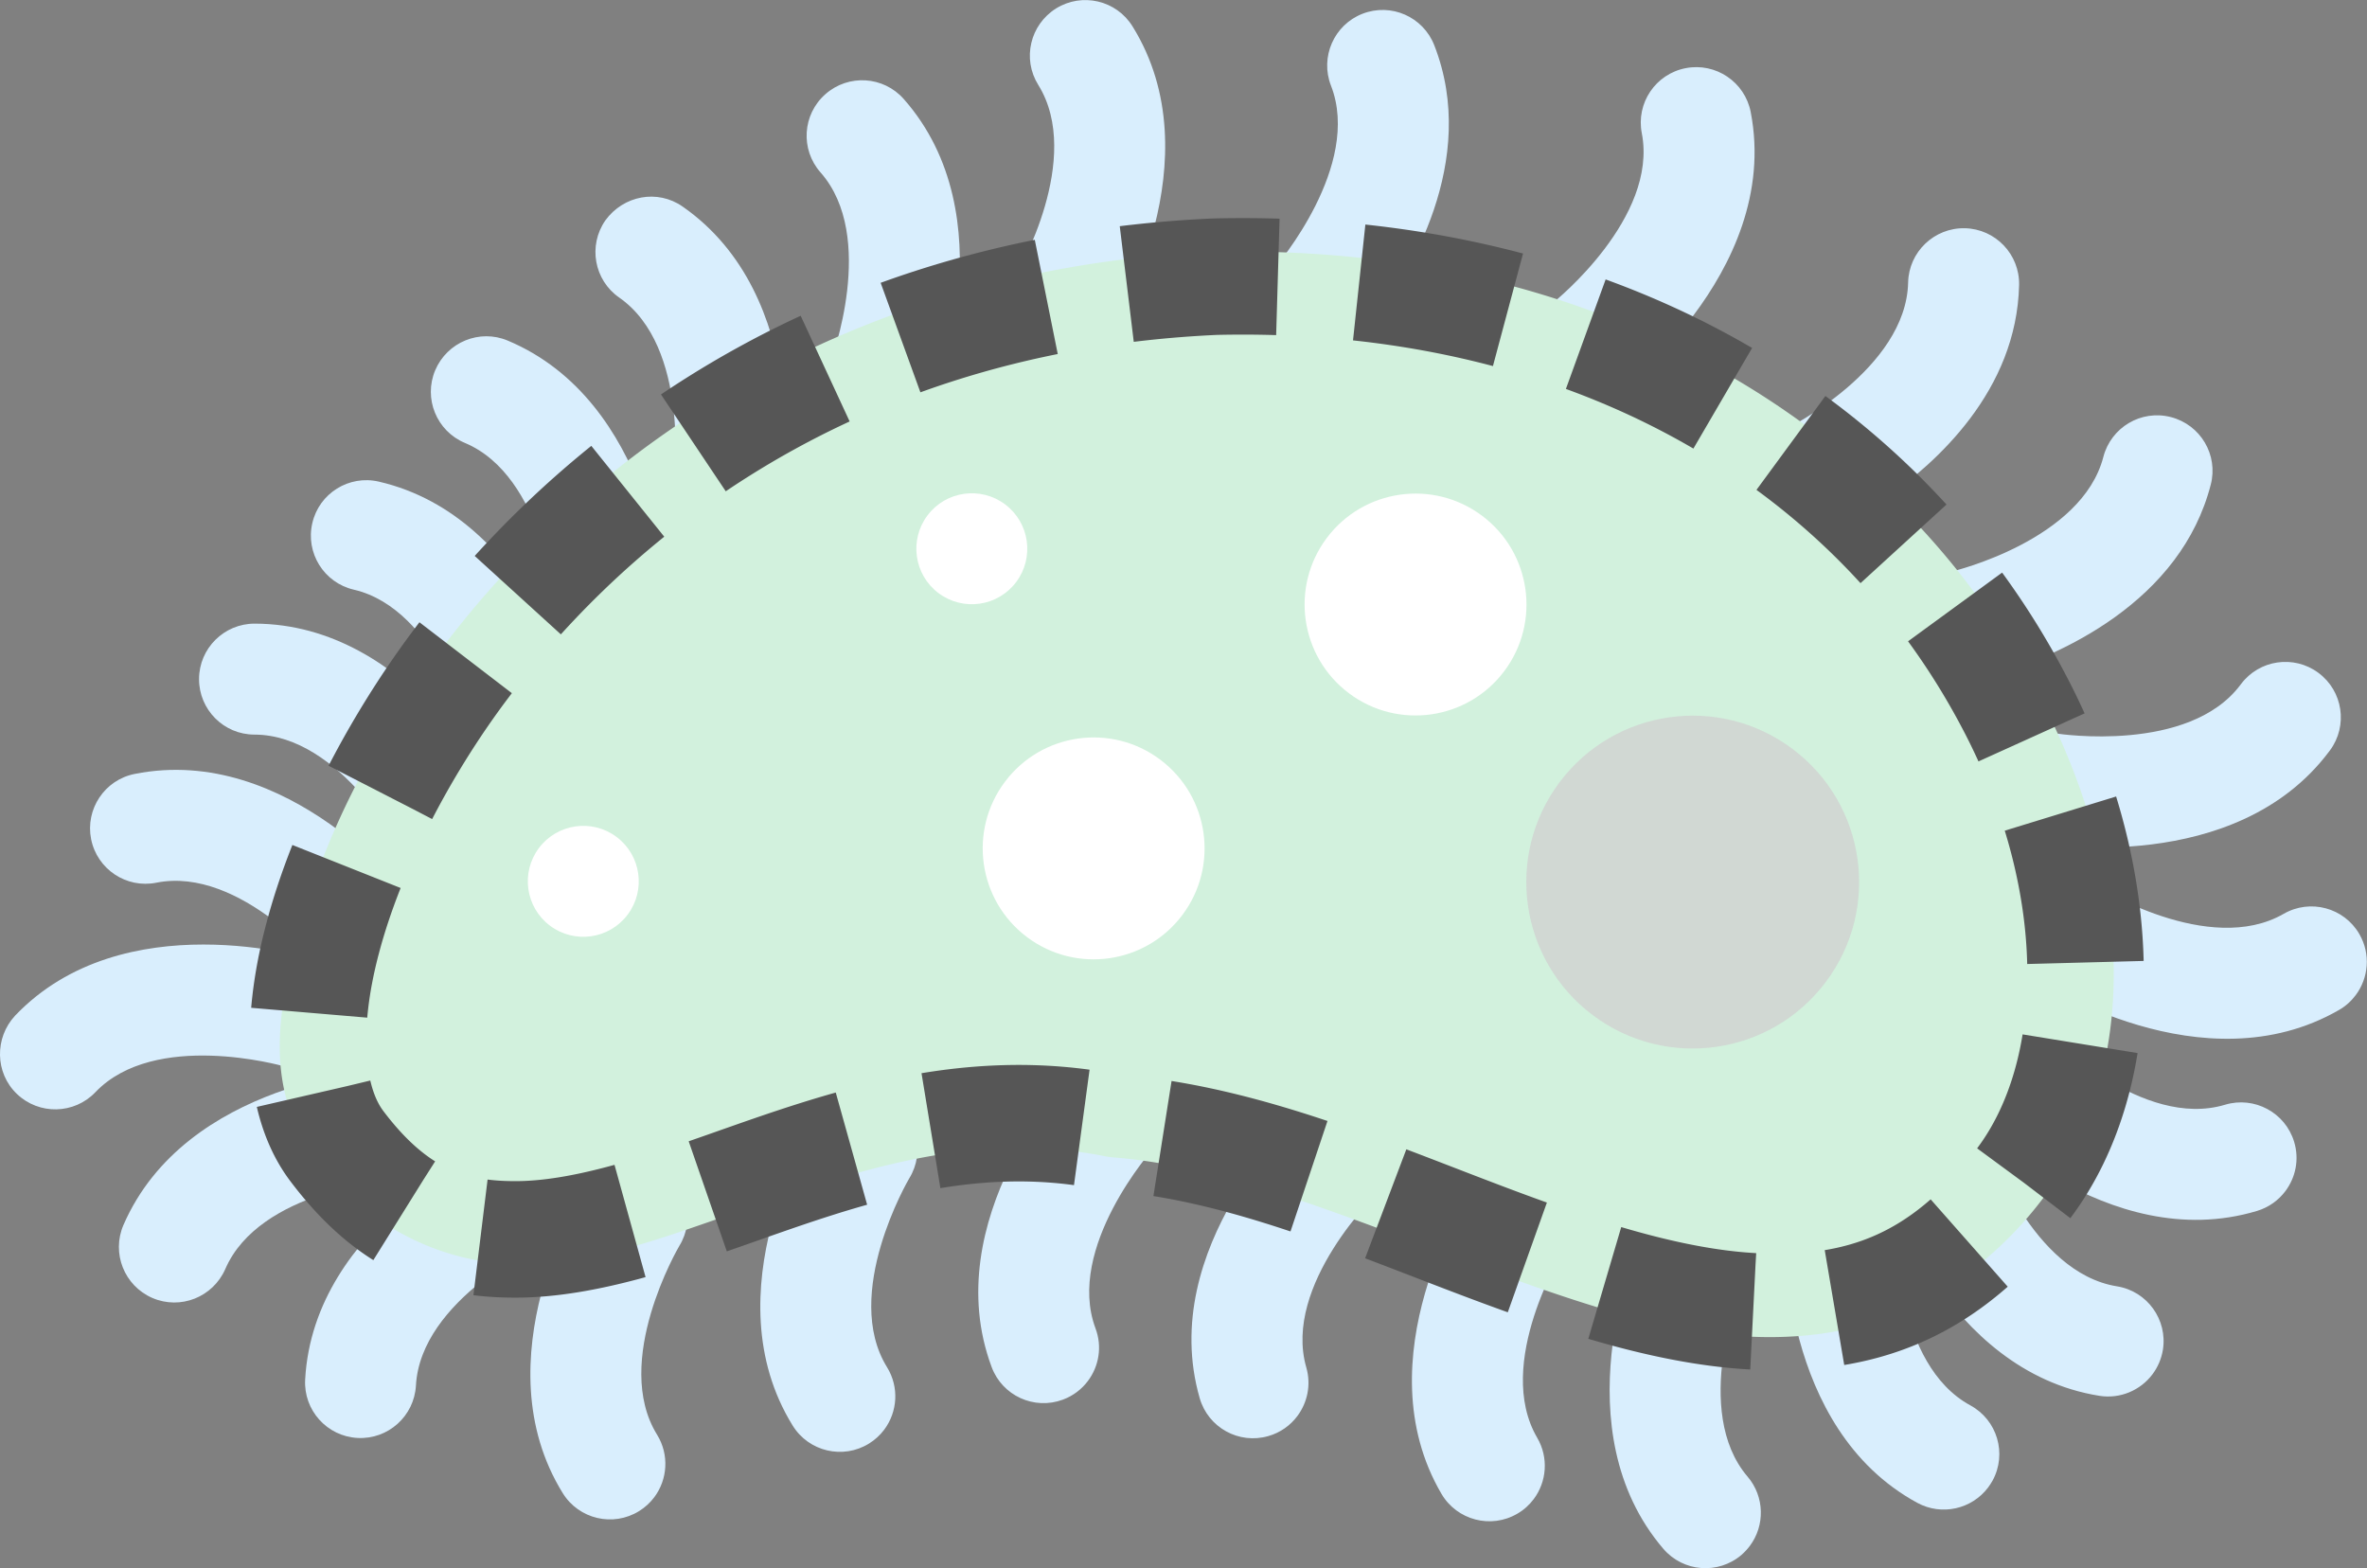
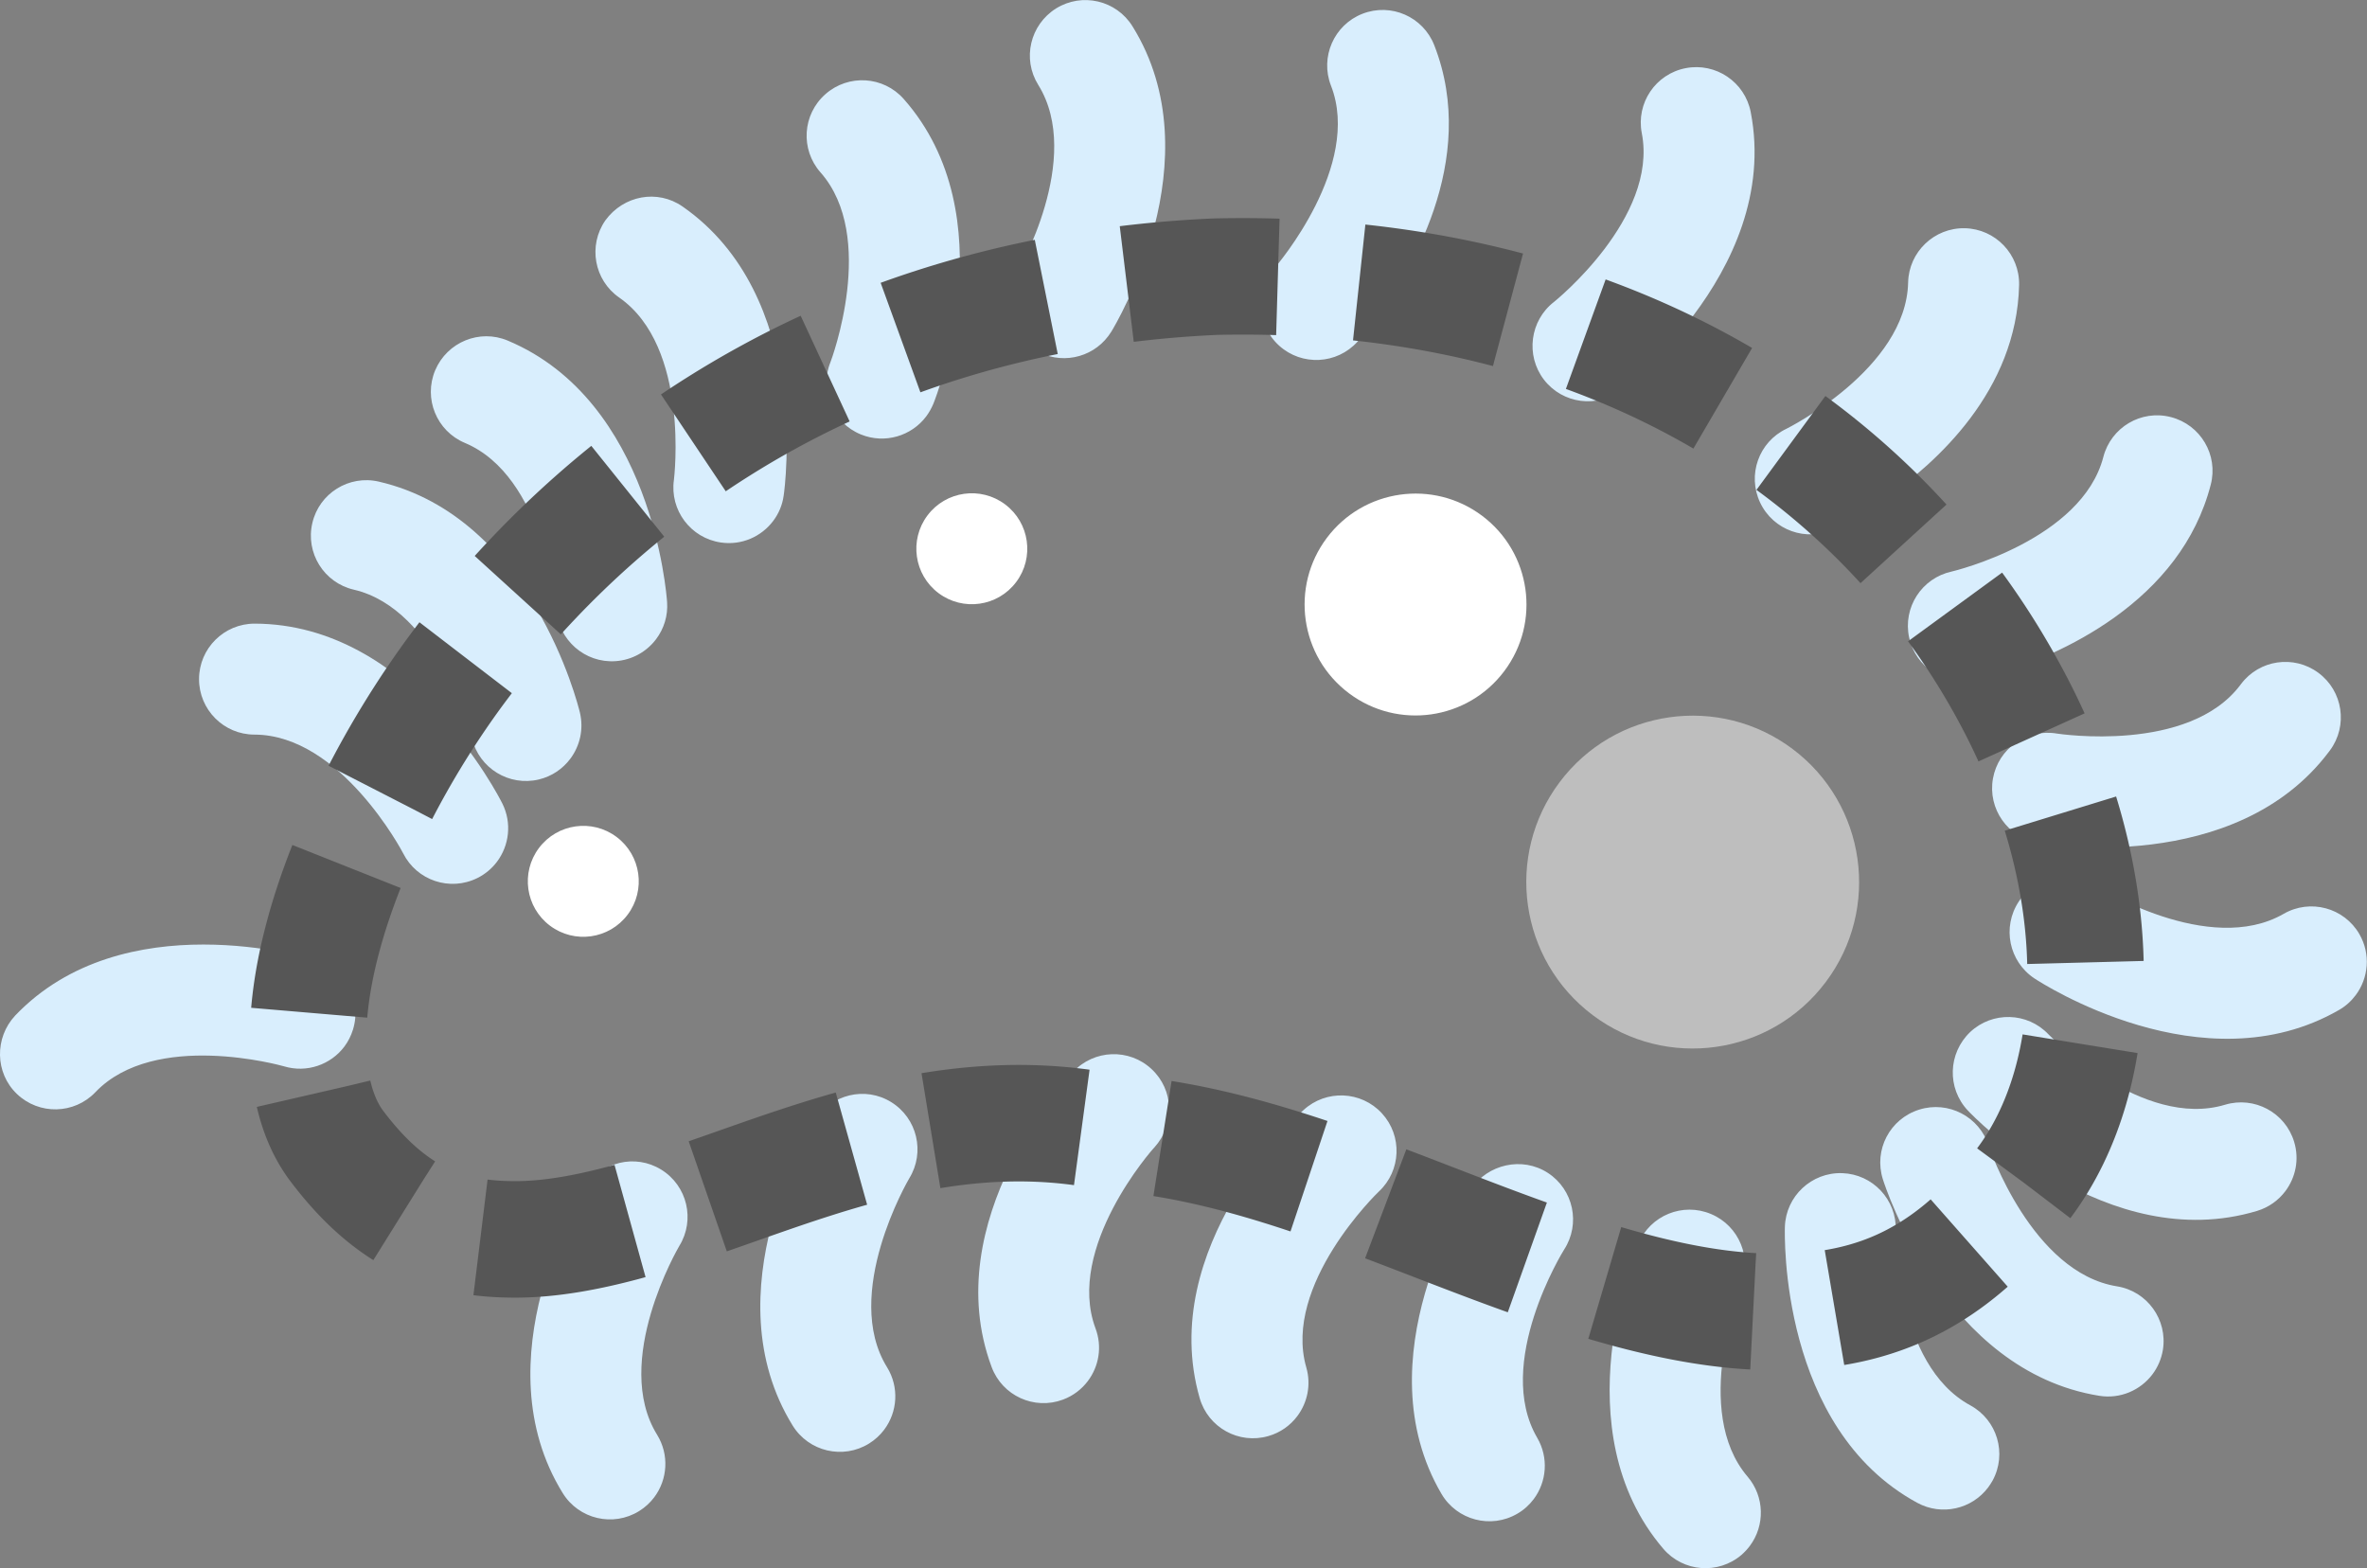
<svg xmlns="http://www.w3.org/2000/svg" xmlns:ns1="http://sodipodi.sourceforge.net/DTD/sodipodi-0.dtd" xmlns:ns2="http://www.inkscape.org/namespaces/inkscape" viewBox="0 0 200 132.499" version="1.1" id="svg30" ns1:docname="logo.svg" ns2:version="1.2.2 (b0a8486541, 2022-12-01)" width="200" height="132.499">
  <rect x="0" y="0" width="200" height="132.499" fill="#808080" stroke="none" />
  <defs id="defs34" />
  <ns1:namedview id="namedview32" pagecolor="#ffffff" bordercolor="#666666" borderopacity="1.0" ns2:showpageshadow="2" ns2:pageopacity="0.0" ns2:pagecheckerboard="0" ns2:deskcolor="#d1d1d1" showgrid="false" ns2:zoom="3.5856363" ns2:cx="59.264237" ns2:cy="52.013084" ns2:window-width="1920" ns2:window-height="1166" ns2:window-x="0" ns2:window-y="2194" ns2:window-maximized="1" ns2:current-layer="g1766" />
  <g id="g1766" transform="rotate(-53.091,18.65,12.428)">
    <g id="g1898" transform="matrix(4.687,0,0,4.687,-64.112,36.683)">
      <g id="g878" style="fill:#d9eefd;fill-opacity:1;stroke-width:1" transform="matrix(1,0,0,1,2.631038e-4,-1.508517e-4)">
        <path fill="#5C913B" d="M 6.032,6.345 C 5.623,6.345 5.24,6.092 5.092,5.686 5.076,5.644 4.217,3.433 2.678,3.25 2.13,3.185 1.738,2.687 1.803,2.139 1.868,1.591 2.37,1.206 2.914,1.264 5.716,1.597 6.923,4.867 6.973,5.006 7.16,5.525 6.89,6.098 6.37,6.285 6.258,6.325 6.144,6.345 6.032,6.345 Z" id="path2" style="fill:#d9eefd;fill-opacity:1;stroke-width:1" />
-         <path fill="#5C913B" d="M 7.902,6.501 C 7.815,6.501 7.726,6.489 7.638,6.465 7.106,6.321 6.792,5.772 6.936,5.241 6.946,5.201 7.514,2.895 6.358,1.861 5.946,1.493 5.911,0.861 6.279,0.449 6.647,0.038 7.28,0.002 7.691,0.371 9.794,2.252 8.905,5.622 8.866,5.765 8.745,6.209 8.342,6.501 7.902,6.501 Z" id="path4" style="fill:#d9eefd;fill-opacity:1;stroke-width:1" />
        <path fill="#5C913B" d="M 10.348,6.544 C 10.198,6.544 10.045,6.51 9.901,6.438 9.408,6.191 9.208,5.592 9.454,5.099 9.465,5.078 10.487,2.917 9.554,1.671 9.223,1.229 9.313,0.602 9.756,0.271 c 0.442,-0.33 1.068,-0.24 1.4,0.202 1.69,2.259 0.154,5.387 0.088,5.52 -0.176,0.349 -0.529,0.551 -0.896,0.551 z" id="path6" style="fill:#d9eefd;fill-opacity:1;stroke-width:1" />
        <path fill="#5C913B" d="M 12.624,6.486 C 12.399,6.486 12.173,6.411 11.987,6.257 11.562,5.905 11.503,5.277 11.852,4.851 11.877,4.82 13.346,2.953 12.719,1.534 12.496,1.029 12.724,0.439 13.23,0.216 c 0.504,-0.224 1.095,0.005 1.318,0.511 1.14,2.581 -1.059,5.284 -1.153,5.398 -0.198,0.238 -0.483,0.361 -0.771,0.361 z" id="path8" style="fill:#d9eefd;fill-opacity:1;stroke-width:1" />
        <path fill="#5C913B" d="m 15.28,6.428 c -0.281,0 -0.561,-0.118 -0.759,-0.348 -0.359,-0.418 -0.312,-1.048 0.104,-1.409 0.03,-0.027 1.792,-1.62 1.412,-3.124 -0.135,-0.536 0.189,-1.079 0.725,-1.214 0.536,-0.133 1.08,0.189 1.214,0.725 0.69,2.736 -1.933,5.031 -2.045,5.128 -0.188,0.163 -0.42,0.242 -0.651,0.242 z m 2.971,0.408 c -0.354,0 -0.697,-0.188 -0.878,-0.521 -0.264,-0.484 -0.087,-1.09 0.395,-1.355 0.021,-0.012 2.09,-1.205 2.035,-2.761 -0.021,-0.552 0.411,-1.016 0.963,-1.036 0.556,-0.008 1.015,0.411 1.035,0.963 0.103,2.819 -2.941,4.516 -3.071,4.586 -0.152,0.085 -0.316,0.124 -0.479,0.124 z m 3.162,1.074 c -0.441,0 -0.847,-0.296 -0.966,-0.743 -0.142,-0.533 0.175,-1.08 0.707,-1.223 0.048,-0.013 2.319,-0.682 2.632,-2.198 0.111,-0.542 0.64,-0.89 1.182,-0.777 0.541,0.112 0.889,0.641 0.777,1.182 -0.57,2.763 -3.931,3.688 -4.074,3.726 -0.086,0.021 -0.172,0.033 -0.258,0.033 z m 3.13,1.755 c -0.51,0 -0.945,-0.388 -0.994,-0.906 -0.053,-0.549 0.35,-1.036 0.897,-1.089 0.032,-0.003 2.397,-0.284 2.959,-1.734 0.199,-0.515 0.777,-0.769 1.294,-0.571 0.515,0.2 0.771,0.779 0.571,1.294 -1.02,2.631 -4.485,2.988 -4.632,3.002 -0.032,0.003 -0.064,0.004 -0.095,0.004 z m 3.083,3.67 c -0.265,0 -0.436,-0.014 -0.466,-0.017 -0.55,-0.05 -0.956,-0.536 -0.906,-1.086 0.05,-0.549 0.548,-0.958 1.083,-0.906 0.049,0.003 2.412,0.154 3.226,-1.162 0.291,-0.47 0.909,-0.614 1.376,-0.325 0.471,0.291 0.615,0.907 0.325,1.376 -1.179,1.908 -3.614,2.12 -4.638,2.12 z m 3.551,4.541 c -1.004,0 -1.783,-0.21 -1.85,-0.229 -0.532,-0.148 -0.844,-0.699 -0.696,-1.231 0.149,-0.531 0.703,-0.841 1.229,-0.696 0.023,0.006 2.34,0.594 3.383,-0.561 0.371,-0.411 1.004,-0.442 1.413,-0.071 0.409,0.37 0.441,1.002 0.071,1.412 -1.003,1.109 -2.419,1.376 -3.55,1.376 z m 1.515,5.104 c -1.597,0 -2.987,-0.719 -3.074,-0.765 -0.488,-0.258 -0.676,-0.862 -0.418,-1.352 0.258,-0.487 0.859,-0.676 1.349,-0.419 0.021,0.011 2.16,1.078 3.426,0.17 0.448,-0.321 1.074,-0.217 1.396,0.231 0.321,0.449 0.218,1.073 -0.231,1.396 -0.774,0.554 -1.637,0.739 -2.448,0.739 z m 0.162,4.475 c -2.046,0 -3.795,-1.495 -3.886,-1.573 -0.417,-0.362 -0.461,-0.994 -0.099,-1.411 0.363,-0.417 0.992,-0.46 1.409,-0.101 0.043,0.037 1.867,1.535 3.295,0.947 0.51,-0.21 1.095,0.03 1.306,0.542 0.211,0.511 -0.031,1.096 -0.542,1.306 -0.499,0.206 -1,0.29 -1.483,0.29 z m -1.083,4.305 c -2.807,0 -4.401,-3.076 -4.468,-3.207 -0.25,-0.493 -0.054,-1.095 0.438,-1.345 0.493,-0.25 1.091,-0.055 1.344,0.437 0.015,0.028 1.138,2.115 2.687,2.115 h 0.018 c 0.55,0 0.996,0.443 1,0.993 0.004,0.553 -0.441,1.003 -0.993,1.007 z m -6.809,4.129 c -0.206,0 -0.413,-0.063 -0.592,-0.194 -2.272,-1.673 -1.709,-5.111 -1.684,-5.257 0.095,-0.544 0.61,-0.905 1.155,-0.815 0.543,0.094 0.908,0.609 0.816,1.152 -0.006,0.034 -0.354,2.389 0.897,3.309 0.444,0.327 0.54,0.953 0.213,1.398 -0.195,0.266 -0.497,0.407 -0.805,0.407 z m 3.585,-1.108 c -0.132,0 -0.265,-0.025 -0.393,-0.08 -2.595,-1.108 -2.834,-4.584 -2.843,-4.731 -0.033,-0.552 0.387,-1.025 0.938,-1.059 0.545,-0.032 1.023,0.384 1.059,0.935 0.002,0.03 0.202,2.405 1.632,3.016 0.508,0.217 0.744,0.805 0.527,1.312 -0.162,0.38 -0.532,0.607 -0.92,0.607 z m -11.075,0.031 c -0.487,0 -0.914,-0.357 -0.988,-0.854 -0.413,-2.791 2.425,-4.813 2.546,-4.898 0.45,-0.316 1.076,-0.207 1.393,0.246 0.316,0.451 0.207,1.074 -0.244,1.391 -0.045,0.033 -1.942,1.439 -1.716,2.969 0.081,0.547 -0.296,1.055 -0.843,1.136 -0.05,0.006 -0.099,0.01 -0.148,0.01 z" id="path10" style="fill:#d9eefd;fill-opacity:1;stroke-width:1" />
        <path fill="#5C913B" d="m 20.883,35.956 c -0.359,0 -0.707,-0.194 -0.886,-0.534 -1.315,-2.496 0.693,-5.345 0.779,-5.465 0.322,-0.45 0.945,-0.553 1.396,-0.229 0.448,0.321 0.551,0.944 0.231,1.394 -0.023,0.032 -1.359,1.996 -0.637,3.369 0.258,0.488 0.07,1.094 -0.419,1.351 -0.148,0.077 -0.307,0.114 -0.464,0.114 z M 14.049,32.01 c -0.072,0 -0.145,-0.008 -0.218,-0.023 -0.539,-0.12 -0.879,-0.654 -0.759,-1.193 0.612,-2.755 3.986,-3.628 4.129,-3.663 0.535,-0.134 1.079,0.19 1.213,0.728 0.134,0.534 -0.19,1.076 -0.725,1.212 -0.023,0.006 -2.327,0.638 -2.665,2.157 -0.104,0.464 -0.517,0.782 -0.975,0.782 z m -1.665,-3.622 c -0.129,0 -0.26,-0.024 -0.386,-0.078 -0.509,-0.213 -0.749,-0.8 -0.536,-1.309 1.091,-2.602 4.566,-2.862 4.714,-2.872 0.537,-0.03 1.027,0.381 1.064,0.932 0.037,0.55 -0.378,1.025 -0.928,1.064 -0.033,0.002 -2.404,0.217 -3.005,1.649 -0.161,0.383 -0.532,0.614 -0.923,0.614 z m -1.363,-4.306 c -0.209,0 -0.421,-0.065 -0.601,-0.202 -0.441,-0.332 -0.529,-0.959 -0.196,-1.4 1.699,-2.252 5.131,-1.649 5.276,-1.622 0.543,0.101 0.902,0.622 0.802,1.165 -0.1,0.542 -0.619,0.9 -1.162,0.803 -0.022,-0.005 -2.383,-0.383 -3.32,0.859 -0.196,0.26 -0.496,0.397 -0.799,0.397 z m -1.76,-3.399 c -0.185,0 -0.372,-0.051 -0.539,-0.158 -0.465,-0.298 -0.601,-0.916 -0.302,-1.381 1.522,-2.377 4.991,-2.036 5.138,-2.02 0.549,0.059 0.947,0.551 0.888,1.1 -0.058,0.549 -0.545,0.938 -1.098,0.889 -0.05,-0.01 -2.409,-0.195 -3.245,1.108 -0.19,0.3 -0.512,0.462 -0.842,0.462 z M 6.353,18.274 c -0.121,0 -0.244,-0.022 -0.364,-0.069 -0.514,-0.201 -0.768,-0.781 -0.567,-1.295 1.027,-2.628 4.495,-2.973 4.642,-2.987 0.553,-0.039 1.037,0.355 1.087,0.905 0.05,0.549 -0.354,1.035 -0.902,1.086 -0.037,0.004 -2.399,0.278 -2.964,1.724 -0.155,0.395 -0.532,0.636 -0.932,0.636 z M 2.89,15.691 C 2.769,15.691 2.646,15.669 2.526,15.622 2.012,15.421 1.758,14.841 1.959,14.327 2.986,11.699 6.454,11.354 6.601,11.34 7.157,11.301 7.638,11.695 7.688,12.245 7.738,12.794 7.334,13.28 6.786,13.331 6.749,13.335 4.387,13.609 3.822,15.055 3.667,15.449 3.29,15.691 2.89,15.691 Z" id="path12" style="fill:#d9eefd;fill-opacity:1;stroke-width:1" />
-         <path fill="#5C913B" d="M 5.828,11.457 C 5.661,11.457 5.492,11.415 5.337,11.328 5.316,11.316 3.214,10.181 1.919,11.047 1.46,11.352 0.839,11.23 0.532,10.771 0.225,10.312 0.348,9.691 0.808,9.384 3.153,7.816 6.196,9.516 6.325,9.589 6.804,9.862 6.972,10.473 6.699,10.953 6.514,11.275 6.176,11.457 5.828,11.457 Z M 5.407,8.839 C 5.123,8.839 4.841,8.718 4.643,8.485 4.613,8.452 3.044,6.673 1.535,7.037 0.995,7.163 0.458,6.834 0.329,6.298 0.201,5.761 0.531,5.221 1.068,5.092 3.817,4.437 6.076,7.083 6.172,7.196 6.527,7.619 6.473,8.25 6.05,8.605 5.862,8.762 5.634,8.839 5.407,8.839 Z" id="path14" style="fill:#d9eefd;fill-opacity:1;stroke-width:1" />
      </g>
-       <path id="path1820" style="fill:#d2f1dd" d="m 12.803,3.439 c -2.127,0 -4.019,0.375 -5.514,0.967 -1.494,0.592 -2.755,1.24 -3.197,2.781 -0.418,1.456 -0.1,2.927 0.637,3.947 0.737,1.02 1.723,1.692 2.723,2.365 1.999,1.347 4.094,2.632 5.227,4.984 a 1.482,1.482 0 0 0 0.084,0.152 c 1.381,2.176 1.956,5.328 2.924,8.16 0.484,1.416 1.08,2.785 2.129,3.879 1.049,1.094 2.604,1.799 4.438,1.799 h 0.01 a 1.482,1.482 0 0 0 0.002,0 c 3.535,-0.005 6.578,-3.147 7.896,-7.346 1.319,-4.199 0.797,-9.711 -3.266,-14.854 a 1.482,1.482 0 0 0 -0.018,-0.023 C 22.669,5.138 17.213,3.439 12.803,3.439 Z" />
      <circle fill="#3E721D" cx="23" cy="24" r="3" id="circle20" style="fill:#d1d1d1;fill-opacity:0.772;stroke-width:1" />
      <circle fill="#C6E5B3" cx="24" cy="17" r="2" id="circle22" style="fill:#ffffff;fill-opacity:1;stroke-width:1" />
-       <circle fill="#C6E5B3" cx="17" cy="15" r="2" id="circle24" style="fill:#ffffff;fill-opacity:1;stroke-width:1" />
      <circle fill="#C6E5B3" cx="20" cy="10" r="1" id="circle26" style="fill:#ffffff;fill-opacity:1;stroke-width:1" />
      <circle fill="#C6E5B3" cx="11" cy="8" r="1" id="circle28" style="fill:#ffffff;fill-opacity:1;stroke-width:1" />
      <path id="path882" style="fill:none;fill-opacity:0.339;stroke:#565656;stroke-width:2.1;stroke-linecap:butt;stroke-linejoin:round;stroke-dasharray:2.73, 1.47;stroke-dashoffset:0;stroke-opacity:1" d="m 12.803,3.883 c -1.88,0 -3.89,0.344 -5.447,0.977 C 5.798,5.491 4.783,6.383 4.516,7.312 c -0.47,1.636 -0.124,2.647 0.602,3.604 0.725,0.957 1.915,1.774 3.061,2.537 1.75,1.167 3.764,2.478 4.9,4.838 l 0.025,0.055 0.031,0.049 a 0.962,0.962 0 0 1 0.002,0.002 c 1.09,1.717 1.659,3.795 2.207,5.729 0.543,1.917 1.148,3.971 2.168,5.457 1.02,1.486 2.325,2.449 4.74,2.449 2.453,-0.004 5.202,-1.991 6.783,-5.26 C 31.483,21.711 30.606,15.697 26.555,10.561 21.733,4.707 15.877,3.883 12.803,3.883 Z" />
    </g>
  </g>
</svg>